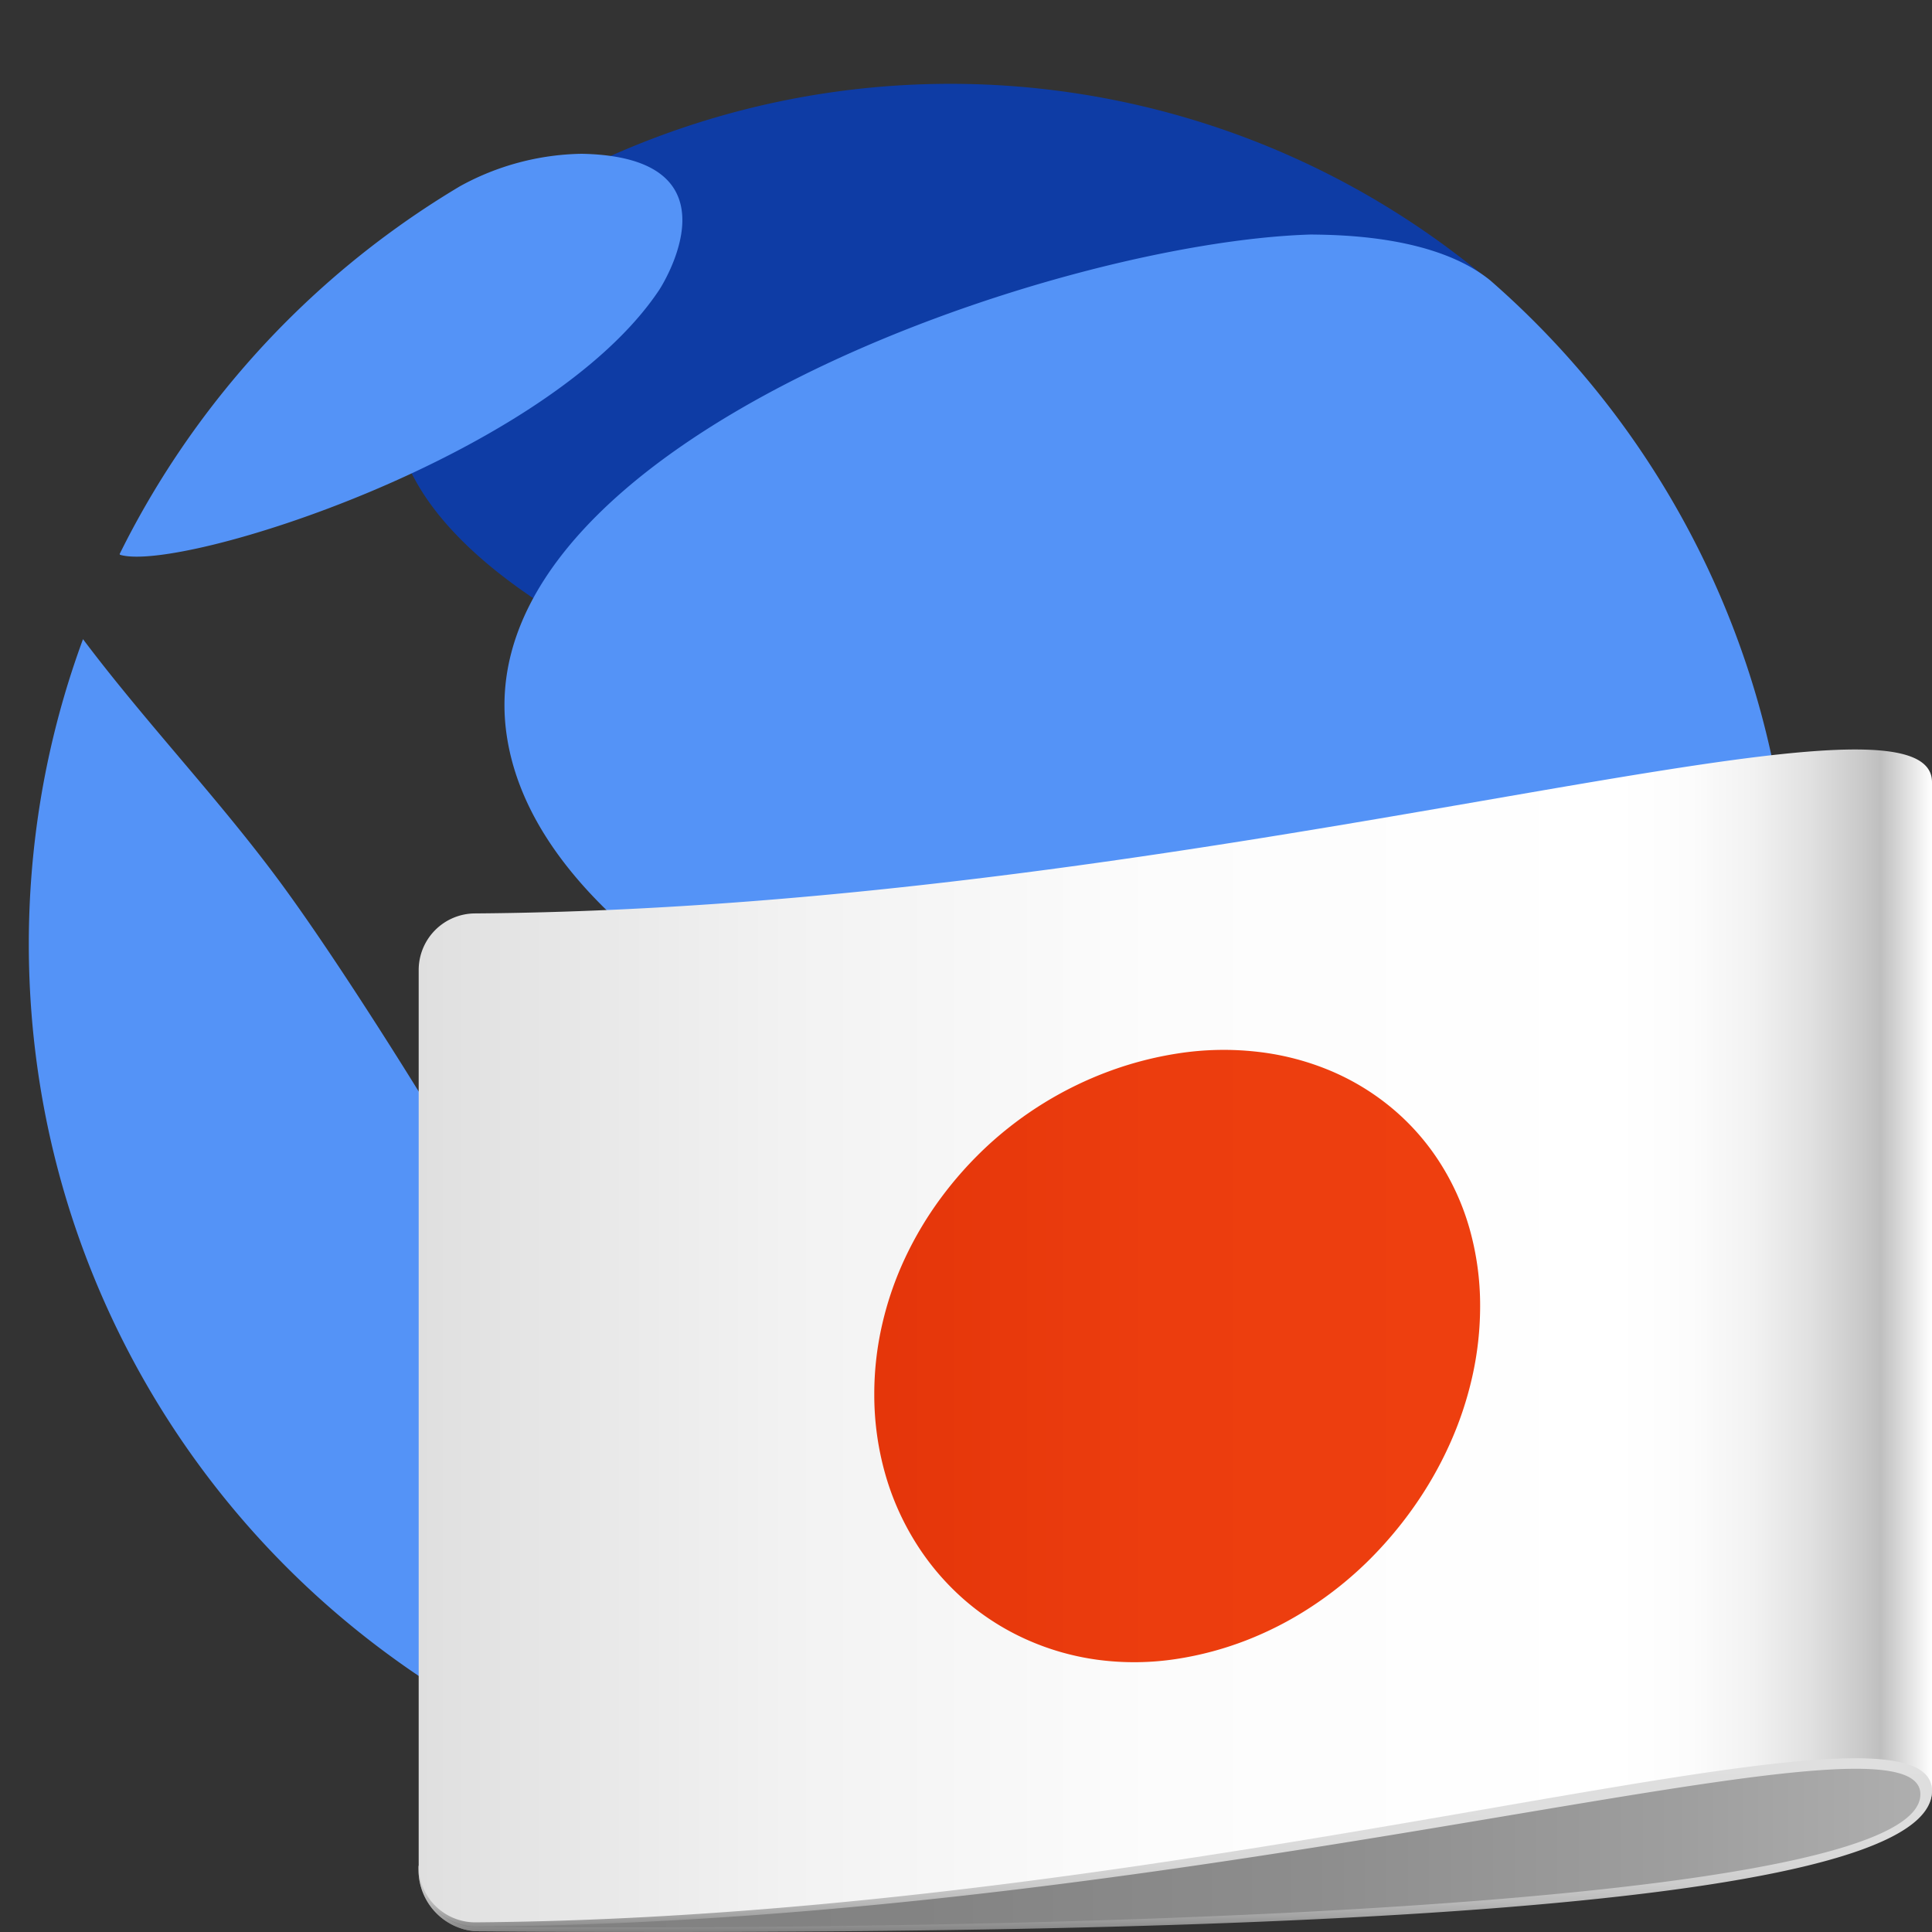
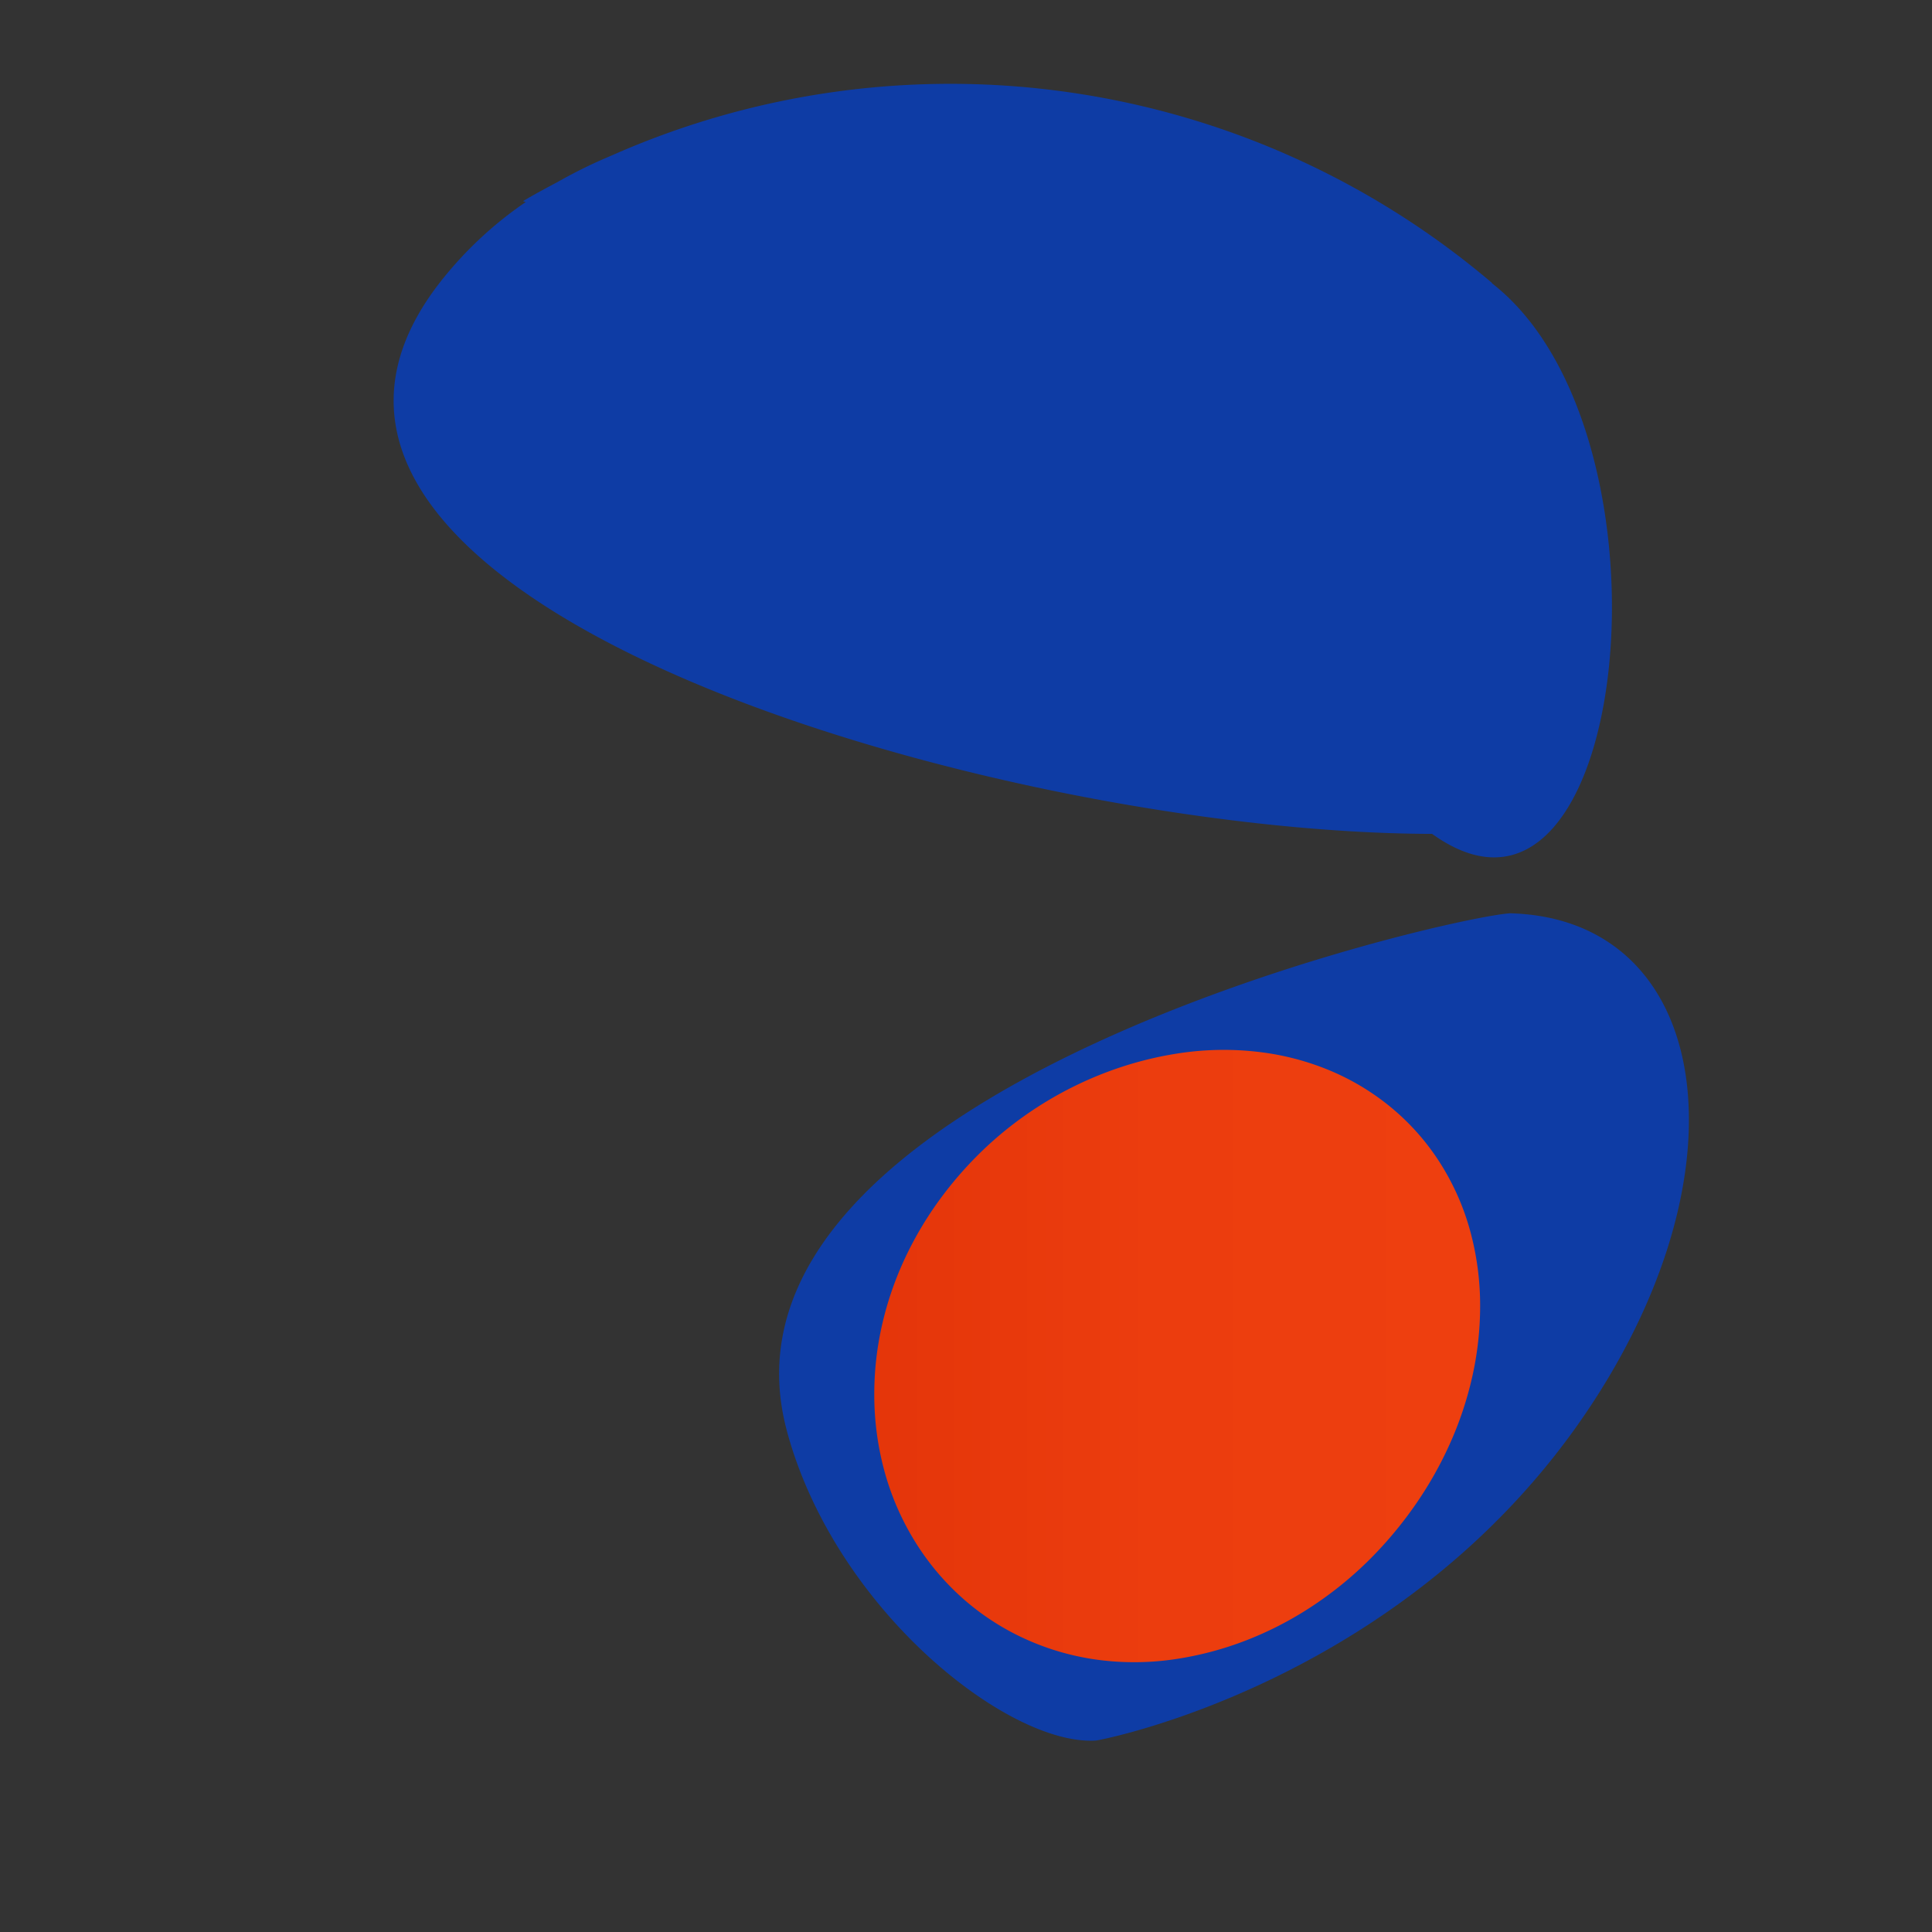
<svg xmlns="http://www.w3.org/2000/svg" viewBox="0 0 80 80">
  <rect x="0" y="0" width="80" height="80" fill="#333333" stroke="none" />
  <defs>
    <linearGradient id="a1a4942b-a14a-4800-9c2c-64d6f9854578" x1="17.337" x2="80" y1="74.339" y2="74.339" gradientUnits="userSpaceOnUse">
      <stop offset="0" stop-color="gray" />
      <stop offset=".327" stop-color="#838383" />
      <stop offset=".59" stop-color="#8d8d8d" />
      <stop offset=".83" stop-color="#9e9e9e" />
      <stop offset="1" stop-color="#afafaf" />
    </linearGradient>
    <linearGradient id="f7cab3b6-25ba-4cff-9d2e-eec179b415cc" x1="48.669" x2="48.669" y1="68.69" y2="80" gradientUnits="userSpaceOnUse">
      <stop offset=".35" stop-color="#dfdfdf" />
      <stop offset=".645" stop-color="#ddd" />
      <stop offset=".752" stop-color="#d6d6d6" />
      <stop offset=".828" stop-color="#cbcbcb" />
      <stop offset=".889" stop-color="#bababa" />
      <stop offset=".941" stop-color="#a4a4a4" />
      <stop offset=".987" stop-color="#898989" />
      <stop offset="1" stop-color="gray" />
    </linearGradient>
    <linearGradient id="f35a7145-8dbb-42d4-b584-145b8aa89971" x1="17.337" x2="80" y1="55.314" y2="55.314" gradientUnits="userSpaceOnUse">
      <stop offset="0" stop-color="#dfdfdf" />
      <stop offset=".021" stop-color="#e1e1e1" />
      <stop offset=".244" stop-color="#f2f2f2" />
      <stop offset=".487" stop-color="#fcfcfc" />
      <stop offset=".791" stop-color="#fff" />
      <stop offset=".841" stop-color="#fcfcfc" />
      <stop offset=".882" stop-color="#f2f2f2" />
      <stop offset=".919" stop-color="#e1e1e1" />
      <stop offset=".954" stop-color="#c9c9c9" />
      <stop offset=".966" stop-color="#bfbfbf" />
      <stop offset="1" stop-color="#fff" />
    </linearGradient>
    <linearGradient id="b2d38b73-8d1b-43ca-bcb9-e6cd5a72a2e6" x1="17.337" x2="80" y1="56.15" y2="56.15" gradientUnits="userSpaceOnUse">
      <stop offset="0" stop-color="#cf2000" />
      <stop offset=".021" stop-color="#d12201" />
      <stop offset=".244" stop-color="#e23309" />
      <stop offset=".487" stop-color="#ec3d0e" />
      <stop offset=".791" stop-color="#ef4010" />
      <stop offset=".841" stop-color="#ec3d0f" />
      <stop offset=".882" stop-color="#e2330d" />
      <stop offset=".919" stop-color="#d12208" />
      <stop offset=".954" stop-color="#b90a03" />
      <stop offset=".966" stop-color="#af0000" />
      <stop offset="1" stop-color="#ef4010" />
    </linearGradient>
  </defs>
  <path fill="#0e3ca5" d="M32.585 59.261c2 7.4 9.176 13.044 12.8 12.811.127-.008 13.745-2.547 21.2-15 5.8-9.693 3.826-19.051-4.064-19.255-2.839.207-33.745 7.348-29.934 21.446m29.198-47.528-.008-.006.011-.007a34.628 34.628 0 0 0-36.5-5.266A20.417 20.417 0 0 0 23.1 7.53c-.486.259-.972.516-1.444.8l.115.035a15.78 15.78 0 0 0-3.655 3.46C8.172 24.953 41.486 34.5 59.3 34.529c8.191 5.882 10.491-16.561 2.485-22.794Z" />
-   <path fill="#5493f7" d="M27.3 12C22.723 18.88 7.478 23.727 4.971 22.973l-.017-.032q.155-.312.313-.619a36.682 36.682 0 0 1 10.87-12.683q1.407-1.032 2.913-1.929a10.777 10.777 0 0 1 5.04-1.342c6.789.132 3.244 5.579 3.21 5.632m-3.756 48.614c.329 2.161-.008 10.7-.45 11.417-.381.024-1.174.072-3.471-1.217a36.2 36.2 0 0 1-3.486-2.262A36.513 36.513 0 0 1 3.054 50.631a36.275 36.275 0 0 1-1.383-5.616 36.9 36.9 0 0 1 0-11.841 36.3 36.3 0 0 1 1.383-5.616c.122-.366.25-.731.383-1.092 2.631 3.5 5.676 6.666 8.264 10.2 2.465 3.366 5.856 8.852 6.546 10.024 4.284 7.278 4.967 11.768 5.294 13.926m50.648-21.522A36.4 36.4 0 0 1 71.648 52.5c-4.3 4.621-33.283-6.753-33.567-6.877C34.116 43.886 22.05 38.6 20.961 30.3 19.4 18.351 43.63 10.027 54.28 9.711c1.277.015 5.163.061 7.429 1.9a36.411 36.411 0 0 1 12.48 27.482M54.568 71.467c-3.16 1.474-6.638.4-5.734-2.677 1.735-5.908 16.886-11.966 20.232-12.3.413-.04.588.241.405.562a36.87 36.87 0 0 1-14.9 14.41" />
-   <path fill="url(#a1a4942b-a14a-4800-9c2c-64d6f9854578)" d="M17.337 77.255a2.552 2.552 0 0 0 2.329 2.713c30.7.21 60.334-1.2 60.334-5.8 0-13.924-62.663 3.087-62.663 3.087Z" />
-   <path fill="url(#f7cab3b6-25ba-4cff-9d2e-eec179b415cc)" d="M17.337 77.255a2.548 2.548 0 0 0 2.34 2.713c30.691.233 60.286-.731 60.323-5.8 0-13.924-62.663 3.087-62.663 3.087Zm2.342 2.536a2.194 2.194 0 0 1-.245-.014 2.4 2.4 0 0 1-1.987-1.763 2.369 2.369 0 0 0 2.228 1.762c30.671-.193 59.844-9.636 59.844-5.478 0 4.244-29.171 5.702-59.84 5.493Z" />
-   <path fill="url(#f35a7145-8dbb-42d4-b584-145b8aa89971)" d="M19.681 37.823a2.343 2.343 0 0 0-2.344 2.344v37.088a2.343 2.343 0 0 0 2.329 2.345C50.364 79.37 80.037 69.209 80 74.169V32.4c.037-4.966-29.626 5.194-60.319 5.423Z" />
  <path fill="url(#b2d38b73-8d1b-43ca-bcb9-e6cd5a72a2e6)" d="M59.575 48.068a9.792 9.792 0 0 0-1.959-2.2 10.093 10.093 0 0 0-2.523-1.53 10.968 10.968 0 0 0-3-.783 12.331 12.331 0 0 0-3.341.069 14.652 14.652 0 0 0-2.864.749 15.177 15.177 0 0 0-4.986 3.062 15.575 15.575 0 0 0-1.938 2.165 14.687 14.687 0 0 0-1.484 2.486 13.638 13.638 0 0 0-.946 2.735 12.86 12.86 0 0 0-.332 2.906 12.018 12.018 0 0 0 .448 3.288 11.025 11.025 0 0 0 1.267 2.863 10.585 10.585 0 0 0 1.964 2.322 10.376 10.376 0 0 0 2.539 1.65 10.691 10.691 0 0 0 3 .874 11.5 11.5 0 0 0 3.33-.035 13.724 13.724 0 0 0 2.877-.775 14.413 14.413 0 0 0 2.642-1.361 15.3 15.3 0 0 0 2.331-1.867 16.415 16.415 0 0 0 1.936-2.276 15.662 15.662 0 0 0 1.479-2.58 14.561 14.561 0 0 0 .943-2.8 13.351 13.351 0 0 0 .331-2.931 11.7 11.7 0 0 0-.447-3.254 10.3 10.3 0 0 0-1.267-2.777Z" />
</svg>